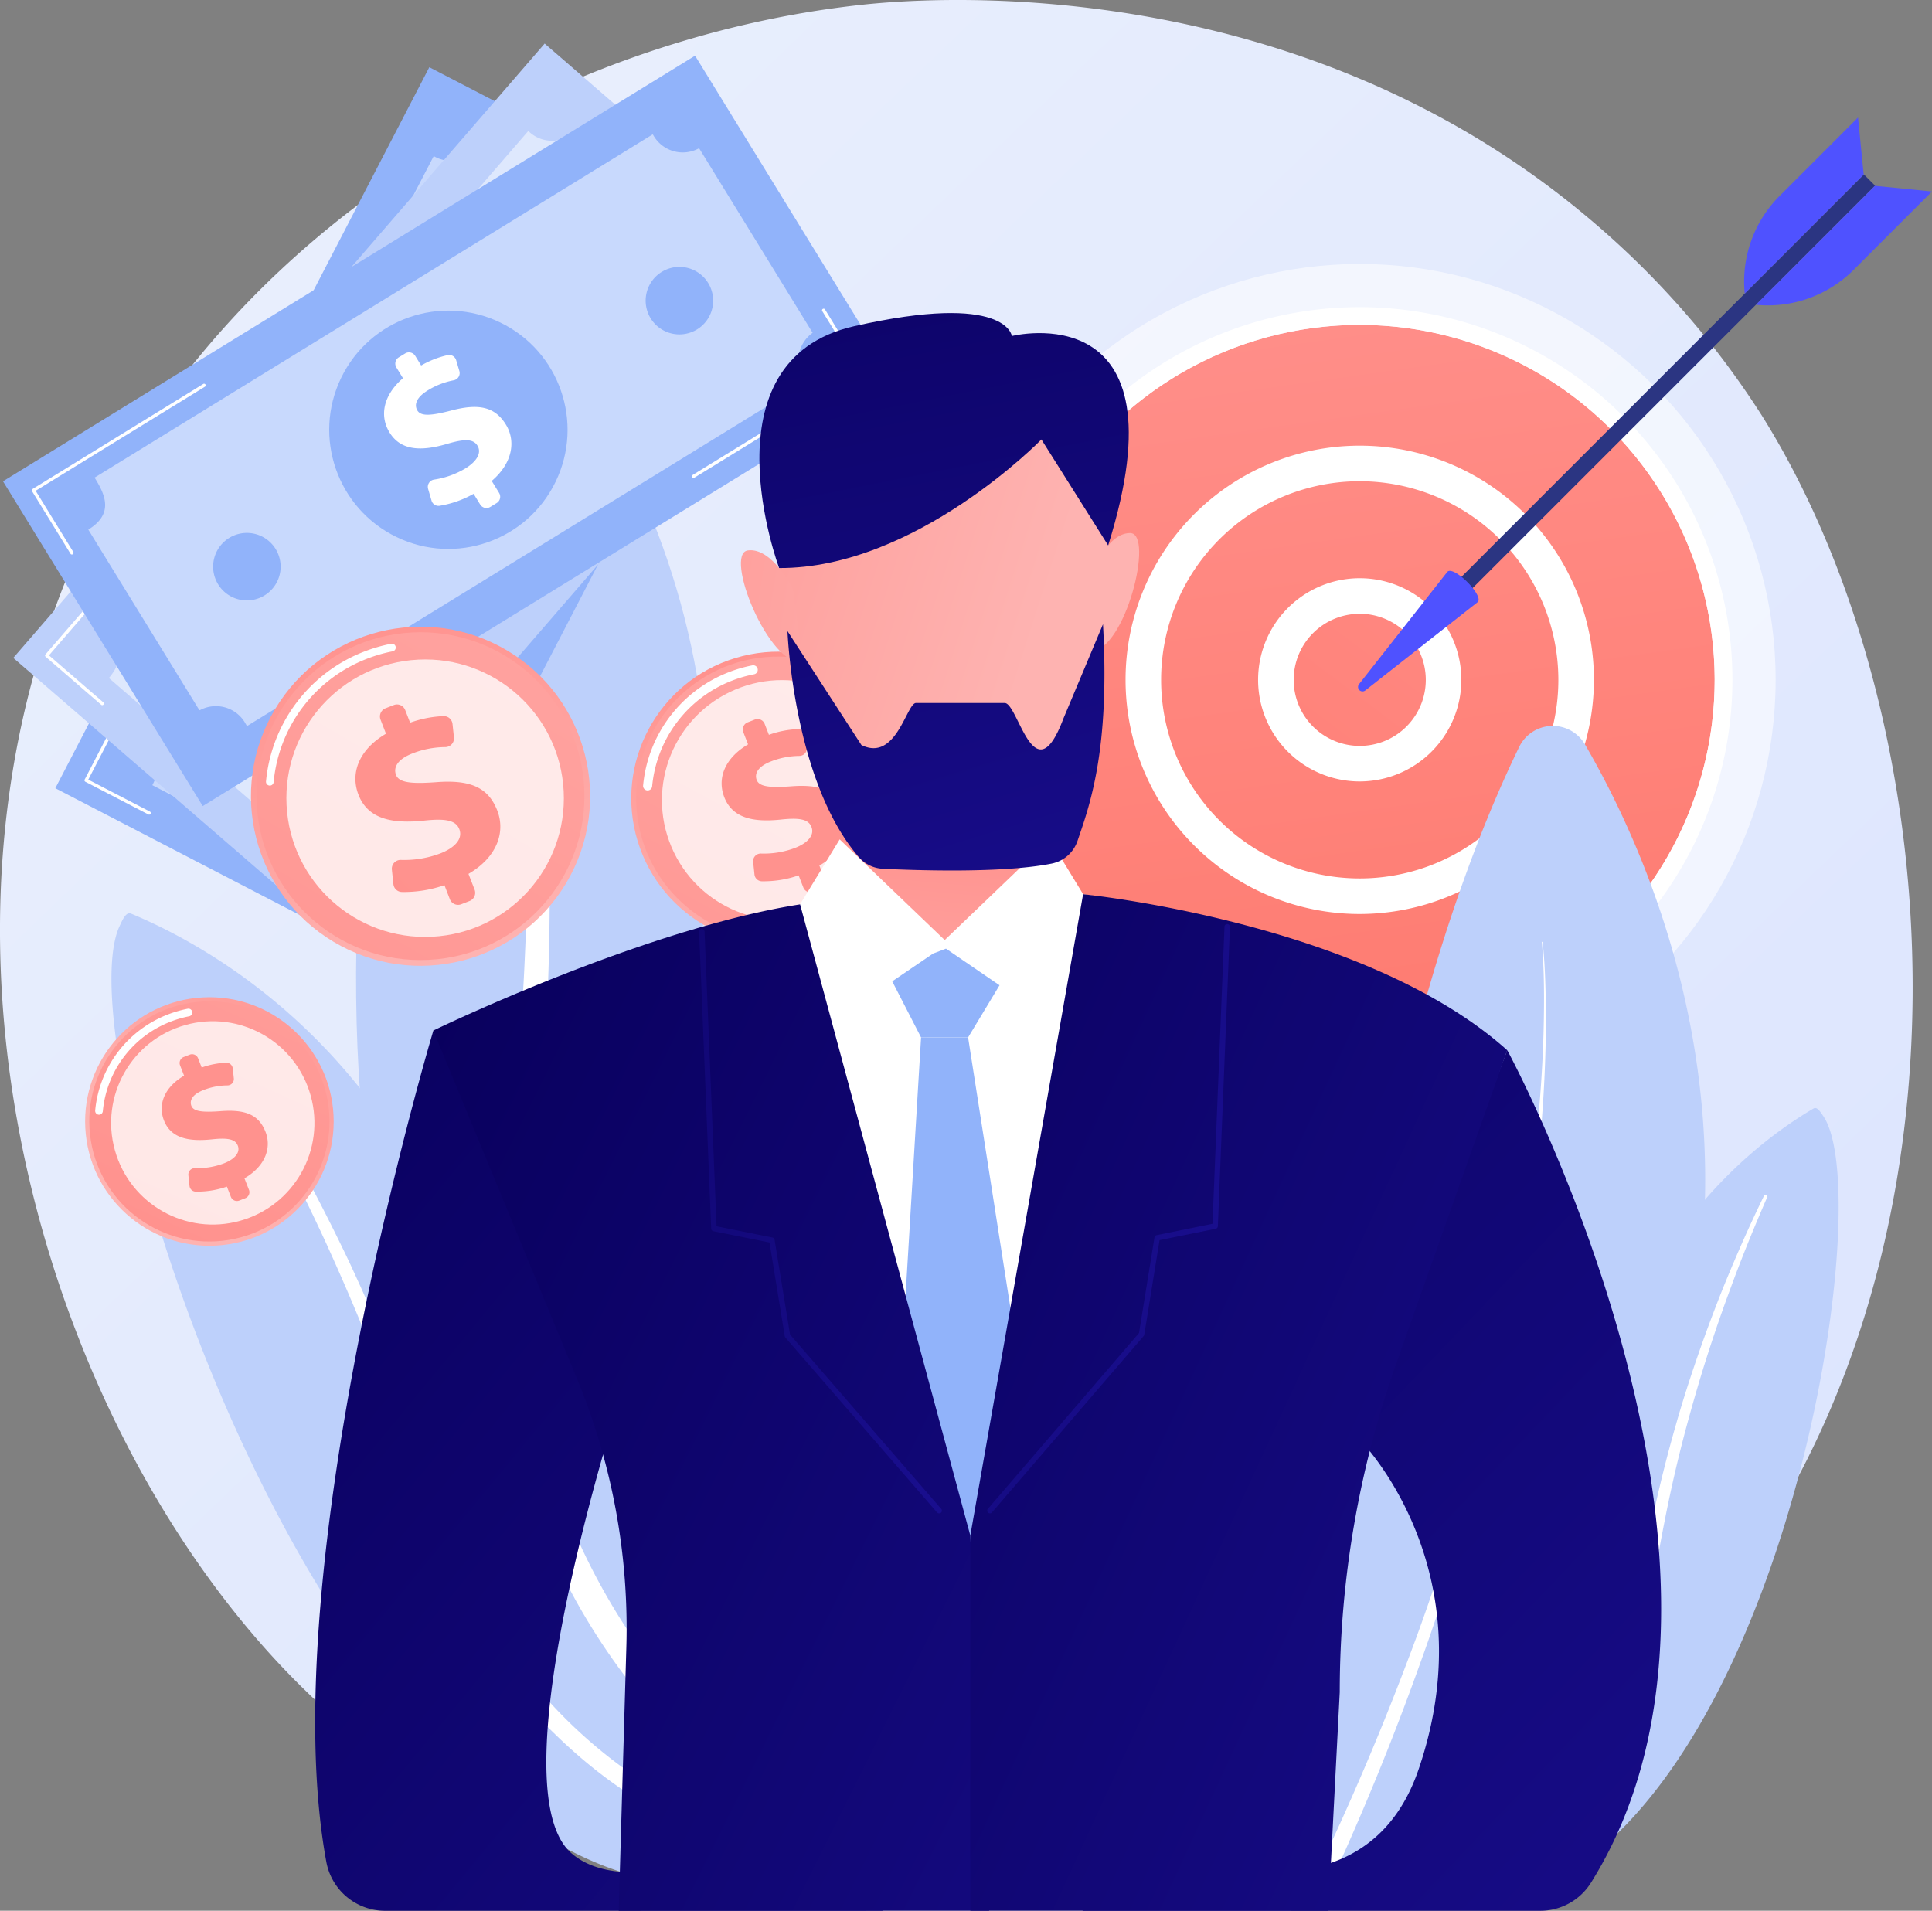
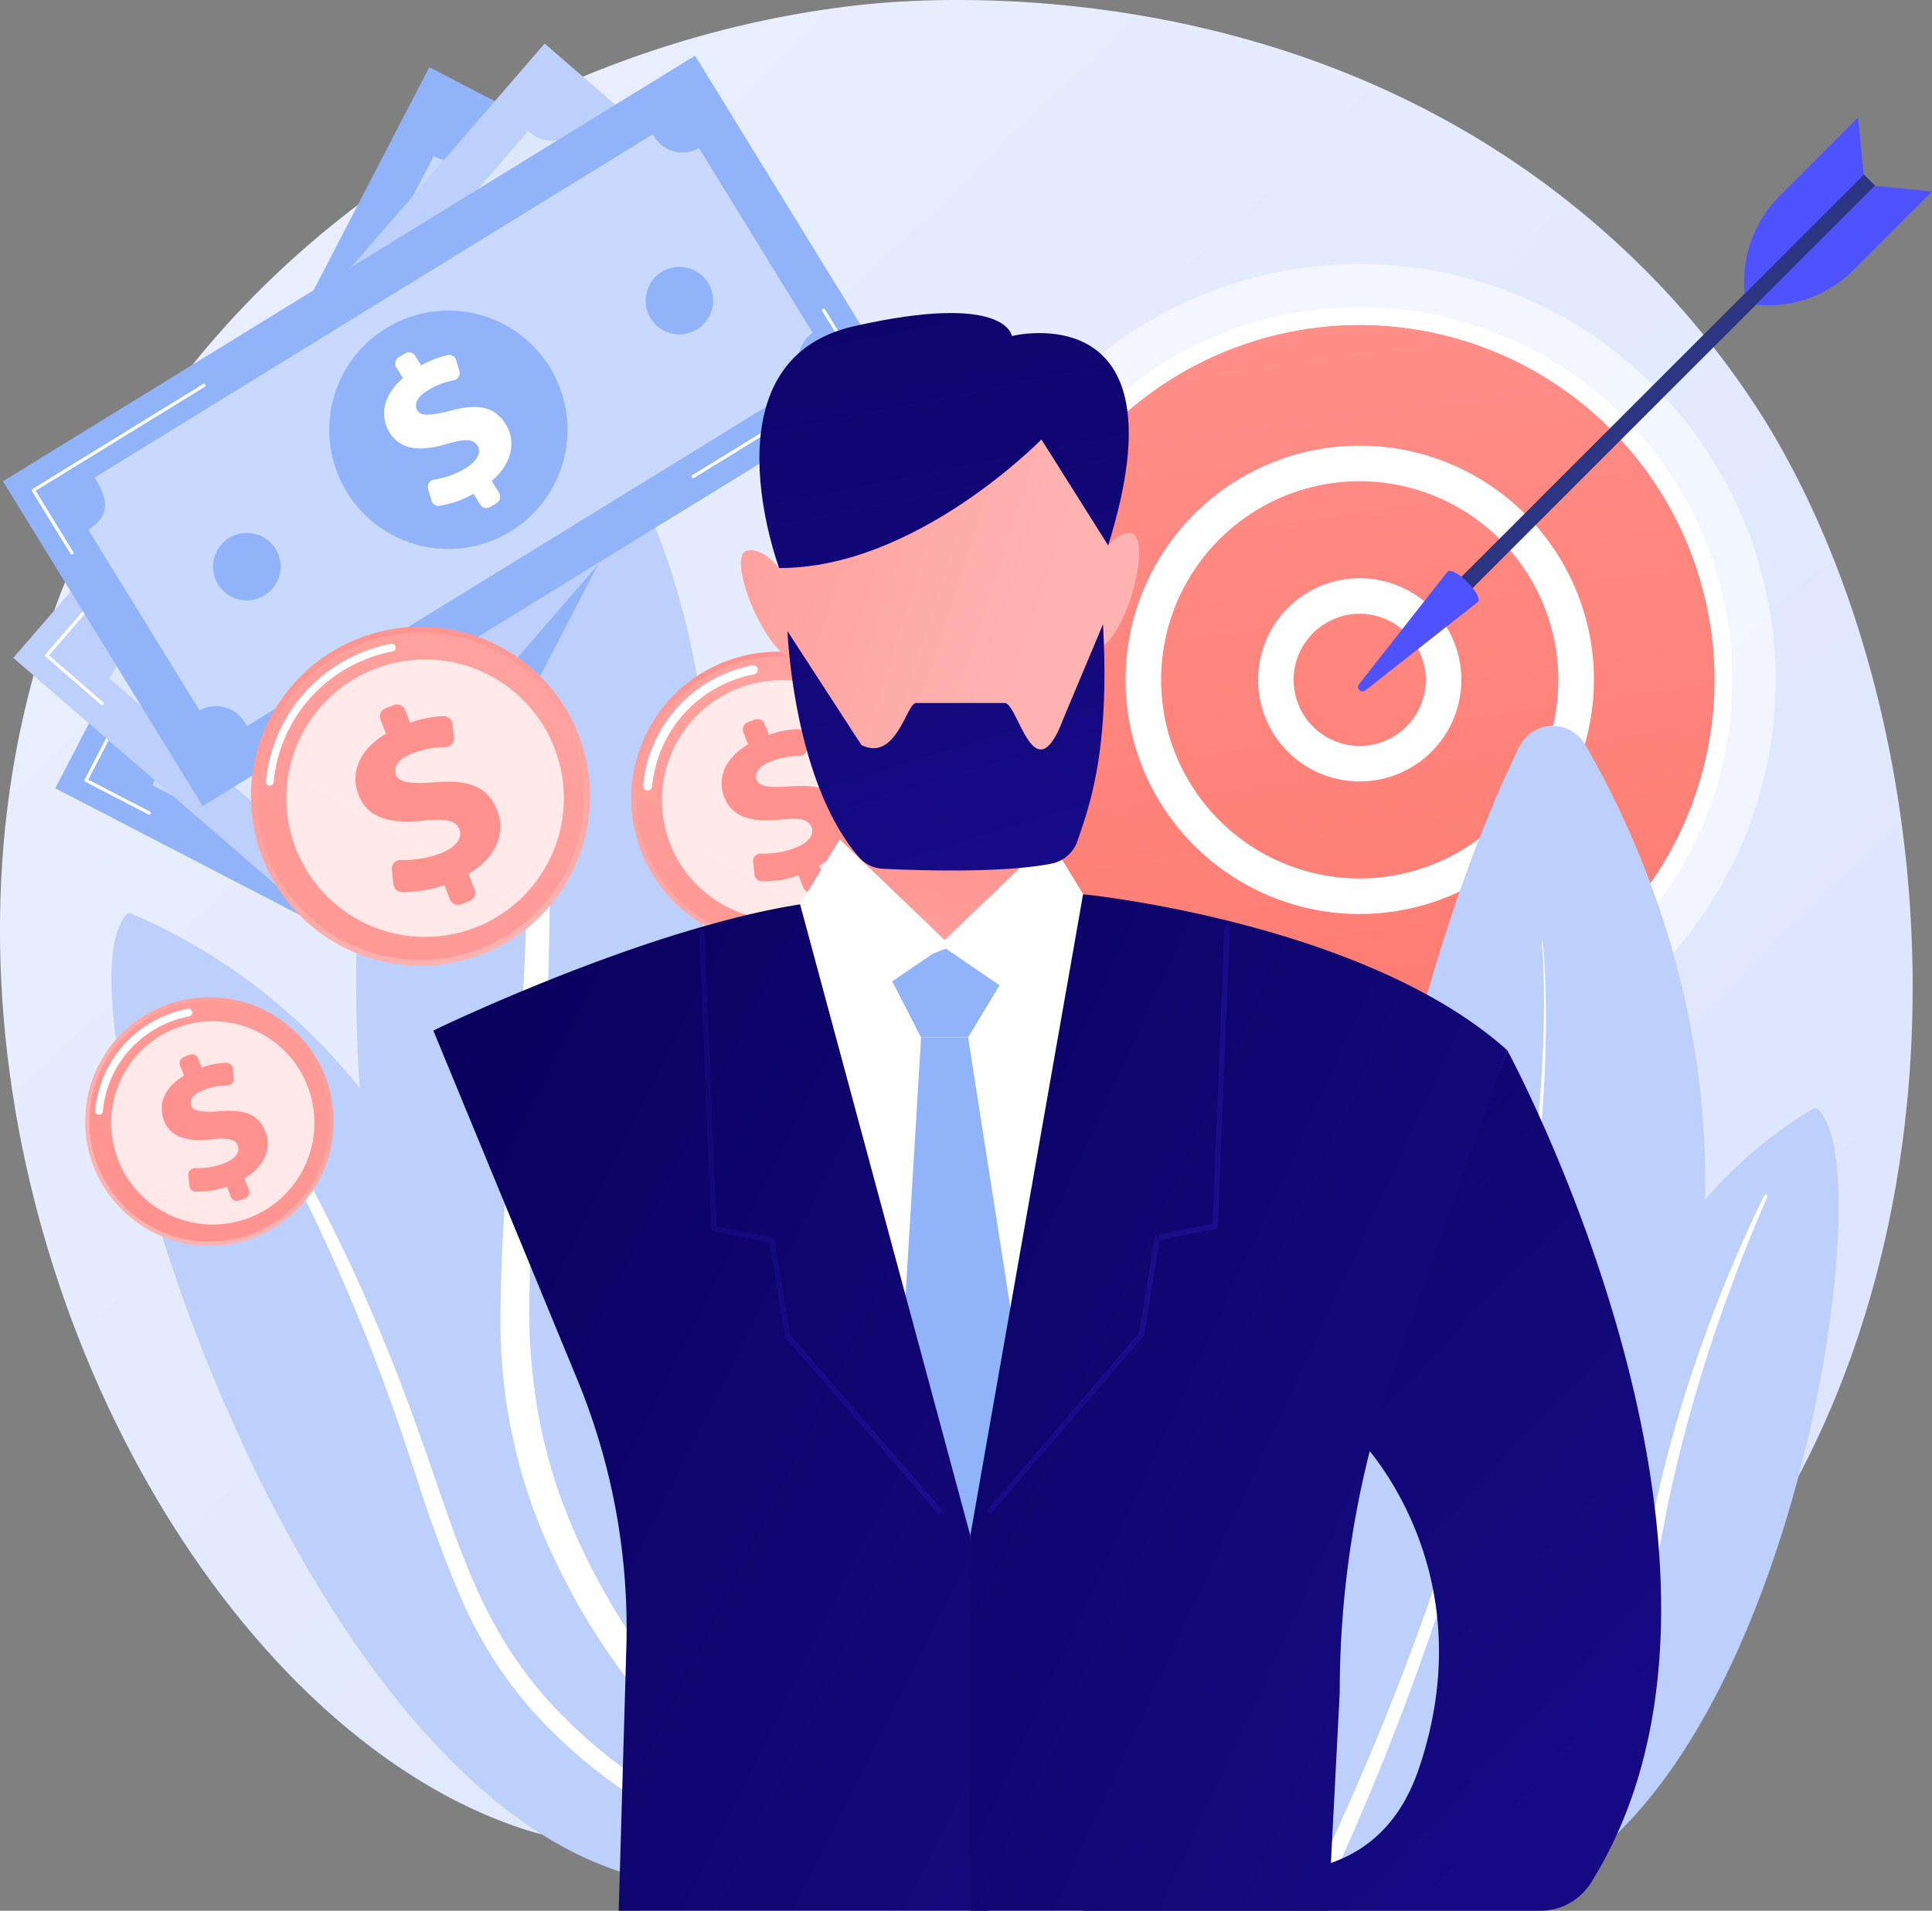
<svg xmlns="http://www.w3.org/2000/svg" xmlns:xlink="http://www.w3.org/1999/xlink" id="Metaphor_illustration" data-name="Metaphor illustration" width="213.178" height="210.85" viewBox="0 0 213.178 210.85">
  <rect x="0" y="0" width="213.178" height="210.85" fill="#808080" stroke="none" />
  <defs>
    <linearGradient id="linear-gradient" x1="1.046" y1="1.038" x2="0.116" y2="0.146" gradientUnits="objectBoundingBox">
      <stop offset="0" stop-color="#dae3fe" />
      <stop offset="1" stop-color="#e9effd" />
    </linearGradient>
    <linearGradient id="linear-gradient-2" x1="0.936" y1="-0.078" x2="-0.19" y2="1.416" gradientUnits="objectBoundingBox">
      <stop offset="0" stop-color="#ff928e" />
      <stop offset="1" stop-color="#fe7062" />
    </linearGradient>
    <linearGradient id="linear-gradient-3" x1="1.214" y1="-0.449" x2="-0.632" y2="2.003" xlink:href="#linear-gradient-2" />
    <linearGradient id="linear-gradient-4" x1="2.344" y1="-1.948" x2="-2.422" y2="4.38" xlink:href="#linear-gradient-2" />
    <linearGradient id="linear-gradient-5" x1="-606.203" y1="14.956" x2="-614.203" y2="15.815" gradientUnits="objectBoundingBox">
      <stop offset="0" stop-color="#2b3582" />
      <stop offset="1" stop-color="#150e42" />
    </linearGradient>
    <linearGradient id="linear-gradient-6" x1="-78.159" y1="71.368" x2="-78.48" y2="74.815" gradientUnits="objectBoundingBox">
      <stop offset="0" stop-color="#4f52ff" />
      <stop offset="1" stop-color="#4042e2" />
    </linearGradient>
    <linearGradient id="linear-gradient-7" x1="-55.988" y1="79.985" x2="-56.288" y2="84.725" xlink:href="#linear-gradient-6" />
    <linearGradient id="linear-gradient-8" x1="-33.309" y1="54.703" x2="-33.751" y2="57.922" xlink:href="#linear-gradient-6" />
    <linearGradient id="linear-gradient-9" x1="15.327" y1="40.506" x2="14.984" y2="44.915" gradientUnits="objectBoundingBox">
      <stop offset="0" stop-color="#50e7b7" />
      <stop offset="0.996" stop-color="#323992" />
    </linearGradient>
    <linearGradient id="linear-gradient-10" x1="23.097" y1="43.787" x2="22.754" y2="48.196" xlink:href="#linear-gradient-9" />
    <linearGradient id="linear-gradient-11" x1="-6.74" y1="-5.099" x2="-6.069" y2="-5.877" gradientUnits="objectBoundingBox">
      <stop offset="0" stop-color="#feb3b1" />
      <stop offset="1" stop-color="#ff928e" />
    </linearGradient>
    <linearGradient id="linear-gradient-12" x1="-5.903" y1="-6.684" x2="-7.954" y2="-3.585" xlink:href="#linear-gradient-11" />
    <linearGradient id="linear-gradient-13" x1="-14.18" y1="-11.149" x2="-16.652" y2="-8.149" xlink:href="#linear-gradient-2" />
    <linearGradient id="linear-gradient-14" x1="-7.848" y1="-5.654" x2="-7.178" y2="-6.433" xlink:href="#linear-gradient-11" />
    <linearGradient id="linear-gradient-15" x1="-7.05" y1="-7.259" x2="-9.101" y2="-4.159" xlink:href="#linear-gradient-11" />
    <linearGradient id="linear-gradient-16" x1="-16.775" y1="-12.089" x2="-19.247" y2="-9.089" xlink:href="#linear-gradient-2" />
    <linearGradient id="linear-gradient-17" x1="-9.549" y1="-7.828" x2="-8.878" y2="-8.607" xlink:href="#linear-gradient-11" />
    <linearGradient id="linear-gradient-18" x1="-8.809" y1="-9.507" x2="-10.86" y2="-6.408" xlink:href="#linear-gradient-11" />
    <linearGradient id="linear-gradient-19" x1="-20.755" y1="-15.768" x2="-23.227" y2="-12.768" xlink:href="#linear-gradient-2" />
    <linearGradient id="linear-gradient-20" x1="0.361" y1="1.881" x2="0.51" y2="0.385" xlink:href="#linear-gradient-11" />
    <linearGradient id="linear-gradient-21" x1="-0.226" y1="0.101" x2="1.275" y2="1.796" gradientUnits="objectBoundingBox">
      <stop offset="0" stop-color="#09005d" />
      <stop offset="1" stop-color="#1a0f91" />
    </linearGradient>
    <linearGradient id="linear-gradient-22" x1="0.774" y1="0.643" x2="-0.533" y2="0.057" xlink:href="#linear-gradient-11" />
    <linearGradient id="linear-gradient-23" x1="-0.245" y1="0.324" x2="-9.364" y2="-2.062" xlink:href="#linear-gradient-11" />
    <linearGradient id="linear-gradient-24" x1="3.788" y1="1.632" x2="-3.353" y2="-0.883" xlink:href="#linear-gradient-11" />
    <linearGradient id="linear-gradient-25" x1="-0.382" y1="-2.02" x2="1.066" y2="1.655" xlink:href="#linear-gradient-21" />
    <linearGradient id="linear-gradient-26" x1="-0.022" y1="-0.9" x2="1.22" y2="2.65" xlink:href="#linear-gradient-21" />
    <linearGradient id="linear-gradient-27" x1="-0.395" y1="-0.376" x2="1.125" y2="1.341" xlink:href="#linear-gradient-21" />
    <linearGradient id="linear-gradient-28" x1="0.008" y1="0.057" x2="1.644" y2="1.539" xlink:href="#linear-gradient-21" />
    <linearGradient id="linear-gradient-29" x1="-0.334" y1="-0.146" x2="1.36" y2="1.322" xlink:href="#linear-gradient-21" />
    <linearGradient id="linear-gradient-30" x1="-1.089" y1="-0.634" x2="1.091" y2="1.095" xlink:href="#linear-gradient-21" />
    <linearGradient id="linear-gradient-31" x1="-1.238" y1="-0.867" x2="0.966" y2="0.866" xlink:href="#linear-gradient-21" />
  </defs>
  <path id="Path_94853" data-name="Path 94853" d="M2603.518,395.382c-23.794,17.8-59.174,14.156-96.408,11.665-9.7-.649-14.546-.973-18.976-2.41-41.363-13.411-75.227-87.237-48.106-143.419,16.421-34.016,51.665-54.245,85.275-57.906,5.959-.649,46.812-4.452,79.992,23.3a95.451,95.451,0,0,1,19.373,21.981C2648.826,287.081,2650.664,360.1,2603.518,395.382Z" transform="translate(-2430.287 -202.776)" fill="url(#linear-gradient)" />
  <g id="Group_41583" data-name="Group 41583" transform="translate(94.643 12.966)">
    <g id="Group_41581" data-name="Group 41581" transform="translate(0 6.662)">
      <circle id="Ellipse_107" data-name="Ellipse 107" cx="45.892" cy="45.892" r="45.892" transform="translate(9.499 9.499)" fill="#fff" opacity="0.57" />
      <g id="Group_41578" data-name="Group 41578" transform="translate(0 0)">
        <circle id="Ellipse_108" data-name="Ellipse 108" cx="39.167" cy="39.167" r="39.167" transform="translate(0 55.39) rotate(-45)" fill="url(#linear-gradient-2)" />
        <path id="Path_94854" data-name="Path 94854" d="M2891.3,415.7a41.129,41.129,0,1,1,41.129-41.129A41.175,41.175,0,0,1,2891.3,415.7Zm0-80.3a39.167,39.167,0,1,0,39.167,39.167A39.211,39.211,0,0,0,2891.3,335.4Z" transform="translate(-2835.914 -319.178)" fill="#fff" />
      </g>
      <g id="Group_41579" data-name="Group 41579" transform="translate(21.622 21.622)">
        <circle id="Ellipse_109" data-name="Ellipse 109" cx="23.878" cy="23.878" r="23.878" transform="translate(0 33.769) rotate(-45)" fill="url(#linear-gradient-3)" />
        <path id="Path_94855" data-name="Path 94855" d="M2934.962,444.067a25.84,25.84,0,1,1,25.84-25.84A25.869,25.869,0,0,1,2934.962,444.067Zm0-47.756a21.916,21.916,0,1,0,21.916,21.916A21.941,21.941,0,0,0,2934.962,396.311Z" transform="translate(-2901.193 -384.459)" fill="#fff" />
      </g>
      <g id="Group_41580" data-name="Group 41580" transform="translate(44.177 44.177)">
        <circle id="Ellipse_110" data-name="Ellipse 110" cx="9.251" cy="9.251" r="9.251" transform="translate(1.962 1.962)" fill="url(#linear-gradient-4)" />
        <path id="Path_94856" data-name="Path 94856" d="M2976.73,471.208a11.213,11.213,0,1,1,11.213-11.213A11.226,11.226,0,0,1,2976.73,471.208Zm0-18.5a7.289,7.289,0,1,0,7.29,7.289A7.3,7.3,0,0,0,2976.73,452.705Z" transform="translate(-2965.517 -448.782)" fill="#fff" />
      </g>
    </g>
    <g id="Group_41582" data-name="Group 41582" transform="translate(55.2)">
      <rect id="Rectangle_38096" data-name="Rectangle 38096" width="1.749" height="66.236" transform="matrix(-0.707, -0.707, 0.707, -0.707, 10.226, 54.347)" fill="url(#linear-gradient-5)" />
      <path id="Path_94857" data-name="Path 94857" d="M3017.879,445.749c.709-.71,4.054,2.636,3.345,3.345l-12.407,9.754a.493.493,0,0,1-.692-.692Z" transform="translate(-3008.014 -395.623)" fill="url(#linear-gradient-6)" />
      <path id="Path_94858" data-name="Path 94858" d="M3190.43,281.828l6.3.626-8.65,8.65a13.371,13.371,0,0,1-10.778,3.851h0Z" transform="translate(-3133.395 -274.29)" fill="url(#linear-gradient-7)" />
      <path id="Path_94859" data-name="Path 94859" d="M3185.474,259.067l-.626-6.3-8.65,8.65a13.375,13.375,0,0,0-3.851,10.778h0Z" transform="translate(-3129.676 -252.766)" fill="url(#linear-gradient-8)" />
    </g>
  </g>
  <g id="Group_41584" data-name="Group 41584" transform="translate(12.298 100.781)">
    <path id="Path_94860" data-name="Path 94860" d="M2478.623,592.7c.3-.634.687-1.548,1.231-1.323,8.812,3.646,31.294,15.891,38.934,48.04,9.585,40.337,23.364,51.563,37.147,56.583a32.315,32.315,0,0,1-12.2,2.647C2500.907,699.175,2472.094,606.283,2478.623,592.7Z" transform="translate(-2477.701 -591.344)" fill="#bdd0fb" />
    <path id="Path_94861" data-name="Path 94861" d="M2518.028,635.519c2.444,4.023,4.8,8.089,7,12.232q3.333,6.2,6.26,12.572c1.932,4.256,3.779,8.545,5.431,12.9,1.673,4.35,3.148,8.764,4.612,13.2a140.8,140.8,0,0,0,4.923,13.23,46.734,46.734,0,0,0,7.733,12.123c.812.9,1.646,1.79,2.525,2.625.864.85,1.768,1.665,2.686,2.463a52.93,52.93,0,0,0,5.873,4.394A54.5,54.5,0,0,0,2578.5,727.4a.956.956,0,0,0,1.189-.58.889.889,0,0,0-.583-1.121h0c-1.137-.382-2.269-.775-3.378-1.216-.559-.212-1.105-.447-1.658-.672-.542-.244-1.094-.469-1.627-.729a50.452,50.452,0,0,1-6.2-3.443,53.744,53.744,0,0,1-10.655-9.136,45.338,45.338,0,0,1-4.184-5.53,50.416,50.416,0,0,1-3.3-6.078c-1.937-4.2-3.434-8.607-4.957-13.023s-3.1-8.841-4.855-13.2q-1.309-3.271-2.741-6.5c-.47-1.078-.963-2.146-1.453-3.215s-1.009-2.126-1.525-3.184q-3.109-6.341-6.624-12.484c-2.364-4.082-4.841-8.1-7.477-12.027a.262.262,0,0,0-.35-.073A.234.234,0,0,0,2518.028,635.519Z" transform="translate(-2507.543 -623.794)" fill="#fff" style="mix-blend-mode: soft-light;isolation: isolate" />
  </g>
  <g id="Group_41585" data-name="Group 41585" transform="translate(153.233 122.271)">
    <path id="Path_94862" data-name="Path 94862" d="M3069.053,675.114c-.3-.447-.692-1.1-1.084-.868-6.343,3.719-22.208,15.436-24.583,40.613-2.981,31.588-12.3,41.587-22.3,46.888a25.144,25.144,0,0,0,9.612.677C3063.491,758.165,3075.507,684.689,3069.053,675.114Z" transform="translate(-3021.088 -674.199)" fill="#bdd0fb" />
    <path id="Path_94863" data-name="Path 94863" d="M3075.456,711.288c-1.435,3.312-2.8,6.648-4.035,10.024q-1.88,5.054-3.43,10.2c-1.018,3.433-1.968,6.882-2.761,10.361-.81,3.476-1.462,6.979-2.1,10.5a107.177,107.177,0,0,1-2.338,10.554,35.709,35.709,0,0,1-4.6,10.021c-.524.77-1.065,1.535-1.648,2.262s-1.172,1.453-1.788,2.157a40.872,40.872,0,0,1-4.016,3.966,42.266,42.266,0,0,1-9.6,6.111.74.74,0,0,1-.971-.31.678.678,0,0,1,.325-.912h0c.829-.413,1.651-.834,2.451-1.288.4-.221.8-.458,1.194-.689s.786-.474,1.166-.729a39.087,39.087,0,0,0,4.371-3.282,41.385,41.385,0,0,0,7.159-8.077,34.738,34.738,0,0,0,2.6-4.642,38.415,38.415,0,0,0,1.868-4.962,106.082,106.082,0,0,0,2.386-10.4c.693-3.509,1.415-7.032,2.289-10.523q.648-2.62,1.4-5.217c.243-.867.5-1.729.764-2.592s.542-1.72.822-2.577q1.694-5.139,3.718-10.174c1.367-3.348,2.827-6.663,4.419-9.92a.2.2,0,0,1,.26-.094A.178.178,0,0,1,3075.456,711.288Z" transform="translate(-3033.683 -701.482)" fill="#fff" style="mix-blend-mode: soft-light;isolation: isolate" />
  </g>
  <g id="Group_41586" data-name="Group 41586" transform="translate(39.289 24.488)">
    <path id="Path_94864" data-name="Path 94864" d="M2589.149,298.745c-.234-1.3,1.6-2.08,2.656-1.141,10.694,9.535,36.115,37.833,27.01,85.23-11.423,59.467,1.8,81.834,18.959,95.827,0,0-24.179-7.2-38.466-29.929C2564.232,392.926,2593.316,321.776,2589.149,298.745Z" transform="translate(-2581.767 -297.191)" fill="#bdd0fb" />
    <path id="Path_94865" data-name="Path 94865" d="M2639.3,375.3c1.058,6.71,1.962,13.434,2.582,20.177q.991,10.109,1.269,20.248c.153,6.755.16,13.512-.164,20.259-.288,6.748-.909,13.478-1.561,20.233a184.7,184.7,0,0,0-1.12,20.435,60.519,60.519,0,0,0,3.729,20.412c.628,1.641,1.293,3.278,2.063,4.865.736,1.6,1.554,3.173,2.4,4.731a71.9,71.9,0,0,0,5.883,9.006,78.629,78.629,0,0,0,15.918,15.319,1.667,1.667,0,0,0,2.122-.16,1.192,1.192,0,0,0-.15-1.819l0,0c-1.437-1.111-2.857-2.235-4.215-3.41-.69-.578-1.349-1.182-2.021-1.774-.645-.614-1.318-1.206-1.94-1.837a71.053,71.053,0,0,1-6.972-7.9,71.907,71.907,0,0,1-9.934-17.911,58.86,58.86,0,0,1-2.67-9.655,65.267,65.267,0,0,1-1.02-9.933,182.665,182.665,0,0,1,.939-20.174c.541-6.76,1.032-13.555,1.2-20.358q.142-5.1.073-10.2c-.012-1.7-.061-3.4-.107-5.1q-.1-2.549-.232-5.1-.571-10.187-1.863-20.32c-.9-6.747-2.008-13.472-3.411-20.148a.4.4,0,0,0-.47-.282A.362.362,0,0,0,2639.3,375.3Z" transform="translate(-2624.371 -354.745)" fill="#fff" style="mix-blend-mode: soft-light;isolation: isolate" />
  </g>
  <g id="Group_41601" data-name="Group 41601" transform="translate(0.329 4.807)">
    <g id="Group_41590" data-name="Group 41590" transform="translate(5.775 2.608)">
      <g id="Group_41589" data-name="Group 41589" transform="translate(0 0)">
        <rect id="Rectangle_38097" data-name="Rectangle 38097" width="89.63" height="41.791" transform="translate(0 79.565) rotate(-62.586)" fill="#91b3fa" />
        <path id="Path_94866" data-name="Path 94866" d="M2524.742,263.936l21.227,11.01a3.762,3.762,0,0,0,1.824,4.936c.06.031.2.1.207.1L2514.691,344.2s-.141-.08-.2-.112a3.7,3.7,0,0,0-5.059,1.339.226.226,0,0,1-.042.051l-20.749-10.761c1.519-2.929-.283-4.211-2.175-5.192-.06-.031-.085-.012-.086-.009l33.309-64.222s.009.011.069.043A3.659,3.659,0,0,0,2524.742,263.936Z" transform="translate(-2477.935 -255.487)" fill="#fff" opacity="0.5" />
        <g id="Group_41588" data-name="Group 41588" transform="translate(21.293 31.503)">
          <circle id="Ellipse_111" data-name="Ellipse 111" cx="13.147" cy="13.147" r="13.147" transform="translate(0 23.153) rotate(-61.704)" fill="url(#linear-gradient-9)" />
          <g id="Group_41587" data-name="Group 41587" transform="translate(8.912 10.573)">
            <path id="Path_94867" data-name="Path 94867" d="M2586.437,406.089l-1.234-.64a11.332,11.332,0,0,1-2.546,3.073.8.8,0,0,1-1.048-.043l-.987-.91a.811.811,0,0,1,.036-1.221,9.412,9.412,0,0,0,2.331-2.848c.643-1.239.7-2.381-.159-2.828-.777-.4-1.609.071-2.965,1.554-1.946,2.109-3.933,3.317-6.1,2.2-1.953-1.013-2.7-3.215-1.818-5.9l-1.234-.64a.81.81,0,0,1-.346-1.092l.376-.725a.81.81,0,0,1,1.092-.346l1.108.574a10.347,10.347,0,0,1,1.916-2.489.806.806,0,0,1,1.1,0l.913.84a.808.808,0,0,1-.007,1.2,8.428,8.428,0,0,0-1.885,2.438c-.762,1.47-.372,2.206.175,2.489.672.349,1.591-.294,3.171-1.9,2.235-2.306,3.958-2.851,5.995-1.795,1.869.969,2.831,3.227,1.856,6.133l1.381.716a.81.81,0,0,1,.347,1.092l-.377.725A.809.809,0,0,1,2586.437,406.089Z" transform="translate(-2570.28 -393.591)" fill="#fff" />
          </g>
        </g>
      </g>
      <path id="Path_94868" data-name="Path 94868" d="M2473.335,481.937a.177.177,0,0,1-.063-.019l-6.956-3.608a.178.178,0,0,1-.076-.241l10.19-19.647a.179.179,0,1,1,.317.165l-10.108,19.489,6.8,3.525a.179.179,0,0,1-.1.337Z" transform="translate(-2463.004 -399.459)" fill="#fff" />
      <path id="Path_94869" data-name="Path 94869" d="M2703.994,318.381a.179.179,0,0,1-.139-.26l9.981-19.244-7.286-3.778a.179.179,0,0,1,.165-.317l7.444,3.861a.18.18,0,0,1,.077.241l-10.064,19.4A.178.178,0,0,1,2703.994,318.381Z" transform="translate(-2638.99 -278.317)" fill="#fff" />
    </g>
    <g id="Group_41594" data-name="Group 41594" transform="translate(1.135 0)">
      <g id="Group_41593" data-name="Group 41593" transform="translate(0)">
        <rect id="Rectangle_38098" data-name="Rectangle 38098" width="89.63" height="42.065" transform="translate(0 67.791) rotate(-49.143)" fill="#bdd0fb" />
        <path id="Path_94870" data-name="Path 94870" d="M2525.221,258.167l18.086,15.642a3.843,3.843,0,0,0,.706,5.279c.051.044.047.022.258.2l-47.327,54.719c-.205-.182-.19-.174-.242-.218a3.758,3.758,0,0,0-5.275.1c-.019.022-.1.017-.1.017l-17.679-15.29c2.158-2.5.679-4.2-.933-5.591a.3.3,0,0,0-.106-.064l47.326-54.719a.341.341,0,0,0,.081.093A3.688,3.688,0,0,0,2525.221,258.167Z" transform="translate(-2463.1 -248.607)" fill="#fff" opacity="0.5" />
        <g id="Group_41592" data-name="Group 41592" transform="translate(28.695 31.049)">
          <circle id="Ellipse_112" data-name="Ellipse 112" cx="13.147" cy="13.147" r="13.147" transform="matrix(0.955, -0.296, 0.296, 0.955, 0, 7.771)" fill="url(#linear-gradient-10)" />
          <g id="Group_41591" data-name="Group 41591" transform="translate(8.622 8.51)">
            <path id="Path_94871" data-name="Path 94871" d="M2593.475,388.573l-1.052-.909a11.342,11.342,0,0,1-3.191,2.4.8.8,0,0,1-1.009-.285l-.749-1.114a.811.811,0,0,1,.318-1.179,9.417,9.417,0,0,0,2.93-2.228c.913-1.056,1.236-2.153.5-2.787-.662-.572-1.582-.3-3.245.822-2.383,1.6-4.6,2.312-6.439.718-1.664-1.44-1.882-3.755-.4-6.161l-1.052-.91a.81.81,0,0,1-.083-1.143l.534-.618a.81.81,0,0,1,1.142-.083l.944.817a10.339,10.339,0,0,1,2.443-1.975.806.806,0,0,1,1.065.255l.693,1.029a.808.808,0,0,1-.285,1.164,8.43,8.43,0,0,0-2.4,1.933c-1.083,1.253-.874,2.059-.408,2.462.573.5,1.616.084,3.525-1.111,2.71-1.722,4.512-1.853,6.248-.352,1.593,1.377,2,3.8.379,6.4l1.177,1.018a.809.809,0,0,1,.083,1.142l-.534.618A.81.81,0,0,1,2593.475,388.573Z" transform="translate(-2579.813 -373.831)" fill="#fff" />
          </g>
        </g>
      </g>
      <path id="Path_94872" data-name="Path 94872" d="M2455.7,439.407a.18.18,0,0,1-.056-.033l-6.134-5.306a.179.179,0,0,1-.018-.252l14.3-16.532a.179.179,0,1,1,.27.234l-14.182,16.4,6,5.189a.179.179,0,0,1-.178.3Z" transform="translate(-2445.942 -366.408)" fill="#fff" />
      <path id="Path_94873" data-name="Path 94873" d="M2714.76,329.472a.177.177,0,0,1-.057-.033.179.179,0,0,1-.018-.252l14.181-16.4-6-5.189a.179.179,0,0,1,.234-.271l6.135,5.306a.178.178,0,0,1,.018.252l-14.3,16.532A.179.179,0,0,1,2714.76,329.472Z" transform="translate(-2642.354 -284.987)" fill="#fff" />
    </g>
    <g id="Group_41600" data-name="Group 41600" transform="translate(0 1.345)">
      <g id="Group_41598" data-name="Group 41598" transform="translate(0 0)">
        <g id="Group_41597" data-name="Group 41597" transform="translate(0 0)">
          <rect id="Rectangle_38099" data-name="Rectangle 38099" width="89.63" height="42.065" transform="matrix(0.852, -0.524, 0.524, 0.852, 0, 46.957)" fill="#91b3fa" />
          <path id="Path_94874" data-name="Path 94874" d="M2535.243,261.455l12.528,20.368a3.84,3.84,0,0,0-.947,5.239c.035.058.01.029.157.261l-61.623,37.9c-.141-.236-.119-.206-.154-.263a3.733,3.733,0,0,0-5.038-1.494c-.024.015-.074-.015-.074-.015l-12.245-19.909c2.81-1.728,1.885-3.8.769-5.618a.307.307,0,0,0-.11-.1l61.623-37.9s.042.062.077.12A3.723,3.723,0,0,0,2535.243,261.455Z" transform="translate(-2458.434 -251.253)" fill="#fff" opacity="0.5" />
          <g id="Group_41596" data-name="Group 41596" transform="translate(31.585 23.71)">
            <circle id="Ellipse_113" data-name="Ellipse 113" cx="13.147" cy="13.147" r="13.147" transform="translate(0 23.667) rotate(-64.17)" fill="#91b3fa" />
            <g id="Group_41595" data-name="Group 41595" transform="translate(10.469 9.021)">
              <path id="Path_94875" data-name="Path 94875" d="M2604.3,369.484l-.729-1.184a11.335,11.335,0,0,1-3.765,1.323.8.8,0,0,1-.876-.576l-.377-1.288a.811.811,0,0,1,.659-1.028,9.412,9.412,0,0,0,3.465-1.241c1.189-.731,1.828-1.68,1.32-2.506-.458-.746-1.417-.767-3.342-.195-2.754.805-5.079.819-6.356-1.257-1.153-1.874-.662-4.148,1.48-5.993l-.728-1.185a.81.81,0,0,1,.266-1.114l.7-.428a.81.81,0,0,1,1.114.266l.654,1.063a10.337,10.337,0,0,1,2.925-1.147.806.806,0,0,1,.939.565l.351,1.19a.808.808,0,0,1-.623,1.023,8.433,8.433,0,0,0-2.871,1.12c-1.411.868-1.454,1.7-1.132,2.224.4.645,1.516.568,3.7,0,3.1-.825,4.861-.406,6.063,1.548,1.1,1.793.765,4.224-1.567,6.213l.815,1.325a.81.81,0,0,1-.265,1.114l-.7.428A.81.81,0,0,1,2604.3,369.484Z" transform="translate(-2593.697 -352.692)" fill="#fff" />
            </g>
          </g>
        </g>
        <path id="Path_94876" data-name="Path 94876" d="M2448.183,384.853a.177.177,0,0,1-.092-.075l-4.249-6.908a.179.179,0,0,1,.059-.246l18.852-11.6a.179.179,0,0,1,.188.3l-18.7,11.5,4.156,6.756a.179.179,0,0,1-.213.262Z" transform="translate(-2440.636 -329.819)" fill="#fff" />
        <path id="Path_94877" data-name="Path 94877" d="M2724.668,352.723a.179.179,0,0,1-.033-.321l18.466-11.358-4.156-6.756a.179.179,0,0,1,.3-.187l4.249,6.908a.179.179,0,0,1-.059.246l-18.618,11.451A.18.18,0,0,1,2724.668,352.723Z" transform="translate(-2648.557 -306.129)" fill="#fff" />
      </g>
      <g id="Group_41599" data-name="Group 41599" transform="translate(23.187 23.298)">
        <path id="Path_94878" data-name="Path 94878" d="M2527.851,431.272a3.724,3.724,0,1,1-5.123-1.221A3.724,3.724,0,0,1,2527.851,431.272Z" transform="translate(-2520.954 -400.144)" fill="#91b3fa" />
        <path id="Path_94879" data-name="Path 94879" d="M2711.861,318.094a3.724,3.724,0,1,1-5.123-1.221A3.724,3.724,0,0,1,2711.861,318.094Z" transform="translate(-2657.239 -316.32)" fill="#91b3fa" />
      </g>
    </g>
  </g>
  <g id="Group_41602" data-name="Group 41602" transform="translate(143.473 80.099)">
    <path id="Path_94880" data-name="Path 94880" d="M2986.4,641.653a1.779,1.779,0,0,1-2.941-1.4c.555-17.057,3.991-84.793,24.146-126.314a4.115,4.115,0,0,1,7.258-.3C3025.353,531.633,3049.182,586.98,2986.4,641.653Z" transform="translate(-2983.457 -511.603)" fill="#bdd0fb" />
    <path id="Path_94881" data-name="Path 94881" d="M3014.2,603.489c.233,2.236.309,4.482.345,6.728s0,4.492-.086,6.737c-.165,4.49-.54,8.971-1.057,13.435s-1.2,8.909-2,13.332-1.771,8.816-2.826,13.187l-.817,3.272-.875,3.257-.44,1.628-.47,1.62-.942,3.239c-1.328,4.3-2.695,8.585-4.228,12.815q-4.529,12.714-10.2,24.988a.914.914,0,0,1-1.661-.765l.007-.014q5.815-12.1,10.546-24.687c1.594-4.184,3.021-8.429,4.413-12.685l.99-3.209.494-1.605.464-1.614.923-3.23.866-3.246c1.121-4.336,2.154-8.7,3.027-13.092s1.619-8.815,2.21-13.257,1.034-8.907,1.27-13.384c.124-2.238.185-4.48.194-6.722s-.041-4.487-.237-6.718v0a.047.047,0,0,1,.093-.009Z" transform="translate(-2987.454 -579.626)" fill="#fff" style="mix-blend-mode: soft-light;isolation: isolate" />
  </g>
  <g id="Group_41609" data-name="Group 41609" transform="translate(7.894 62.208)">
    <g id="Group_41604" data-name="Group 41604" transform="translate(12.858 0)">
      <circle id="Ellipse_114" data-name="Ellipse 114" cx="18.709" cy="18.709" r="18.709" transform="matrix(0.512, -0.859, 0.859, 0.512, 0, 32.15)" fill="url(#linear-gradient-11)" />
      <circle id="Ellipse_115" data-name="Ellipse 115" cx="18.086" cy="18.086" r="18.086" transform="translate(6.681 8.484) rotate(-2.857)" fill="url(#linear-gradient-12)" />
      <path id="Path_94882" data-name="Path 94882" d="M2544.027,492.273a.424.424,0,0,1-.576-.436,17.048,17.048,0,0,1,10.833-14.324,17.283,17.283,0,0,1,2.979-.862.424.424,0,1,1,.161.833,16.379,16.379,0,0,0-2.832.82,16.2,16.2,0,0,0-10.3,13.614A.424.424,0,0,1,2544.027,492.273Z" transform="translate(-2534.851 -467.82)" fill="#fff" />
      <circle id="Ellipse_116" data-name="Ellipse 116" cx="15.308" cy="15.308" r="15.308" transform="translate(10.093 11.357) rotate(-2.901)" fill="#fff" opacity="0.78" />
      <g id="Group_41603" data-name="Group 41603" transform="translate(18.463 15.526)">
        <path id="Path_94883" data-name="Path 94883" d="M2591.906,523.979l-.6-1.552a13.573,13.573,0,0,1-4.722.752.963.963,0,0,1-.909-.867l-.169-1.6a.971.971,0,0,1,1-1.07,11.281,11.281,0,0,0,4.35-.719c1.558-.607,2.514-1.588,2.093-2.671-.381-.977-1.5-1.208-3.9-.946-3.419.358-6.163-.125-7.222-2.845-.957-2.456.109-5.031,3.03-6.746l-.6-1.552a.97.97,0,0,1,.552-1.256l.912-.355a.97.97,0,0,1,1.256.552l.542,1.394a12.389,12.389,0,0,1,3.693-.725.966.966,0,0,1,.986.867l.158,1.478a.968.968,0,0,1-.953,1.073,10.107,10.107,0,0,0-3.625.7c-1.849.72-2.079,1.692-1.811,2.378.329.845,1.665.994,4.356.8,3.834-.307,5.816.563,6.814,3.125.916,2.35,0,5.142-3.179,6.987l.676,1.737a.97.97,0,0,1-.552,1.257l-.912.355A.97.97,0,0,1,2591.906,523.979Z" transform="translate(-2581.482 -502.485)" fill="url(#linear-gradient-13)" />
      </g>
    </g>
    <g id="Group_41606" data-name="Group 41606" transform="translate(57.757 5.702)">
      <circle id="Ellipse_117" data-name="Ellipse 117" cx="16.183" cy="16.183" r="16.183" transform="translate(0 9.409) rotate(-16.9)" fill="url(#linear-gradient-14)" />
      <circle id="Ellipse_118" data-name="Ellipse 118" cx="15.645" cy="15.645" r="15.645" transform="matrix(0.996, -0.087, 0.087, 0.996, 3.243, 5.962)" fill="url(#linear-gradient-15)" />
      <path id="Path_94884" data-name="Path 94884" d="M2704.557,499.6a.5.5,0,0,1-.229.032.5.5,0,0,1-.45-.546,14.88,14.88,0,0,1,9.455-12.5,15.062,15.062,0,0,1,2.6-.752.5.5,0,1,1,.19.983,14.11,14.11,0,0,0-2.427.7,13.884,13.884,0,0,0-8.822,11.665A.5.5,0,0,1,2704.557,499.6Z" transform="translate(-2698.567 -480.322)" fill="#fff" />
      <circle id="Ellipse_119" data-name="Ellipse 119" cx="13.242" cy="13.242" r="13.242" transform="translate(3.285 13.323) rotate(-22.852)" fill="#fff" opacity="0.78" />
      <g id="Group_41605" data-name="Group 41605" transform="translate(13.975 11.435)">
        <path id="Path_94885" data-name="Path 94885" d="M2746.307,527.286l-.522-1.342a11.754,11.754,0,0,1-4.085.65.834.834,0,0,1-.787-.75l-.146-1.383a.84.84,0,0,1,.863-.926,9.753,9.753,0,0,0,3.763-.622c1.348-.525,2.175-1.373,1.81-2.31-.329-.845-1.3-1.045-3.371-.818-2.958.31-5.331-.108-6.247-2.461-.828-2.125.094-4.352,2.621-5.836l-.523-1.343a.84.84,0,0,1,.478-1.087l.789-.307a.84.84,0,0,1,1.087.477l.469,1.205a10.716,10.716,0,0,1,3.194-.627.836.836,0,0,1,.853.75l.137,1.279a.837.837,0,0,1-.825.928,8.748,8.748,0,0,0-3.135.609c-1.6.623-1.8,1.463-1.567,2.057.285.731,1.44.86,3.768.69,3.317-.266,5.031.487,5.894,2.7.792,2.033,0,4.448-2.75,6.044l.585,1.5a.839.839,0,0,1-.477,1.087l-.789.307A.84.84,0,0,1,2746.307,527.286Z" transform="translate(-2737.29 -508.693)" fill="url(#linear-gradient-16)" />
      </g>
    </g>
    <g id="Group_41608" data-name="Group 41608" transform="translate(0 46.328)">
      <circle id="Ellipse_120" data-name="Ellipse 120" cx="13.708" cy="13.708" r="13.708" transform="matrix(0.999, -0.052, 0.052, 0.999, 0.805, 2.238)" fill="url(#linear-gradient-17)" />
      <circle id="Ellipse_121" data-name="Ellipse 121" cx="13.252" cy="13.252" r="13.252" transform="translate(0 4.262) rotate(-9.255)" fill="url(#linear-gradient-18)" />
      <path id="Path_94886" data-name="Path 94886" d="M2471.348,643.6a.424.424,0,0,1-.576-.436,12.6,12.6,0,0,1,8.009-10.59,12.756,12.756,0,0,1,2.2-.637.424.424,0,1,1,.161.833,11.962,11.962,0,0,0-2.055.594,11.76,11.76,0,0,0-7.472,9.881A.426.426,0,0,1,2471.348,643.6Z" transform="translate(-2468.164 -629.159)" fill="#fff" />
      <circle id="Ellipse_122" data-name="Ellipse 122" cx="11.216" cy="11.216" r="11.216" transform="translate(1.76 7.597) rotate(-15.637)" fill="#fff" opacity="0.78" />
      <g id="Group_41607" data-name="Group 41607" transform="translate(9.947 7.796)">
        <path id="Path_94887" data-name="Path 94887" d="M2506.712,667.049l-.443-1.137a9.962,9.962,0,0,1-3.46.551.706.706,0,0,1-.666-.635l-.124-1.172a.712.712,0,0,1,.731-.784,8.264,8.264,0,0,0,3.188-.527c1.141-.445,1.842-1.163,1.533-1.957-.279-.716-1.1-.885-2.855-.693-2.505.263-4.515-.091-5.292-2.085-.7-1.8.08-3.686,2.22-4.943l-.443-1.137a.711.711,0,0,1,.4-.921l.668-.26a.711.711,0,0,1,.92.4l.4,1.021a9.075,9.075,0,0,1,2.706-.531.708.708,0,0,1,.722.636l.116,1.083a.709.709,0,0,1-.7.786,7.4,7.4,0,0,0-2.656.516c-1.354.528-1.523,1.239-1.327,1.743.241.619,1.22.728,3.192.584,2.81-.225,4.261.413,4.992,2.29.671,1.722,0,3.767-2.329,5.119l.5,1.272a.711.711,0,0,1-.4.92l-.668.26A.711.711,0,0,1,2506.712,667.049Z" transform="translate(-2499.074 -651.301)" fill="url(#linear-gradient-19)" />
      </g>
    </g>
  </g>
  <g id="Group_41612" data-name="Group 41612" transform="translate(34.779 34.543)">
    <g id="Group_41611" data-name="Group 41611">
      <path id="Path_94888" data-name="Path 94888" d="M2774.572,693.238l-10.411-109.089c-25-9.24-56.53,1.087-56.53,1.087l-4.869,108Z" transform="translate(-2666.871 -516.931)" fill="#fff" />
      <path id="Path_94889" data-name="Path 94889" d="M2787.253,523.869l-.469,15.485a3.513,3.513,0,0,0,2.348,3.421c3.959,1.4,12.156,3.52,19.923.738a3.5,3.5,0,0,0,2.268-3.812l-2.328-15.832Z" transform="translate(-2729.098 -475.131)" fill="url(#linear-gradient-20)" />
-       <path id="Path_94890" data-name="Path 94890" d="M2626.943,738.358a56.1,56.1,0,0,0,4.285-4.727l-3.26-9.24s-26.634,15.219-35.331,7.61,5.979-52.18,5.979-52.18l-21.2-38.592s-17.793,59.322-11.81,91.739a6.585,6.585,0,0,0,6.469,5.392Z" transform="translate(-2564.377 -562.051)" fill="url(#linear-gradient-21)" />
      <path id="Path_94891" data-name="Path 94891" d="M2775.046,559.9l12.1,11.6-8.739,5.961-7.726-10.4Z" transform="translate(-2717.175 -501.818)" fill="#fff" />
      <path id="Path_94892" data-name="Path 94892" d="M2842.307,559.9l-12.1,11.6,8.739,5.961,7.726-10.4Z" transform="translate(-2761.259 -501.818)" fill="#fff" />
      <g id="Group_41610" data-name="Group 41610" transform="translate(46.975)">
        <path id="Path_94893" data-name="Path 94893" d="M2757.89,363.4s2.718,27.721,8.7,34.787c0,0,17.937,1.631,24.459-2.174a103.057,103.057,0,0,0,4.076-32.341s.891-16.817-17.665-18.209C2755.717,343.829,2757.89,363.4,2757.89,363.4Z" transform="translate(-2754.631 -342.923)" fill="url(#linear-gradient-22)" />
        <path id="Path_94894" data-name="Path 94894" d="M2894.284,434.455s1.631-4.892,4.348-4.892-.543,13.045-4.348,13.045Z" transform="translate(-2855.693 -405.285)" fill="url(#linear-gradient-23)" />
        <path id="Path_94895" data-name="Path 94895" d="M2751.228,441.151s-2.276-4.627-4.969-4.261,2.3,12.853,6.068,12.34Z" transform="translate(-2745.495 -410.696)" fill="url(#linear-gradient-24)" />
        <path id="Path_94896" data-name="Path 94896" d="M2765.3,469.1s.609,16.559,7.892,24.957a3.745,3.745,0,0,0,2.654,1.268c3.717.179,13.22.5,18.579-.569a3.8,3.8,0,0,0,2.87-2.493c1.317-3.862,3.6-9.952,2.818-23.927l-4.371,10.416c-3.239,8.608-5-1.841-6.5-1.72h-9.784c-1.031.083-2.174,6.523-6,4.636Z" transform="translate(-2760.162 -433.999)" fill="url(#linear-gradient-25)" />
        <path id="Path_94897" data-name="Path 94897" d="M2784.474,349.908s-13.848,14.243-28.938,14.188c0,0-8.567-22.884,8.283-26.689s17.394,1.087,17.394,1.087,19.392-4.861,10.627,23.106Z" transform="translate(-2751.319 -335.958)" fill="url(#linear-gradient-26)" />
      </g>
      <path id="Path_94898" data-name="Path 94898" d="M2886.564,744.567h50.464a6.589,6.589,0,0,0,5.587-3.1h0c21.743-34.787-9.24-91.86-9.24-91.86l-16.307,42.94s14.133,14.132,6.523,36.418S2885,733.86,2885,733.86l1.087,10.327S2886.254,744.326,2886.564,744.567Z" transform="translate(-2801.841 -568.259)" fill="url(#linear-gradient-27)" />
      <path id="Path_94899" data-name="Path 94899" d="M2814.373,606.932,2809.858,610l3.183,6.189h5.189l3.468-5.754-5.91-4.043Z" transform="translate(-2746.189 -536.254)" fill="#91b3fa" />
      <path id="Path_94900" data-name="Path 94900" d="M2812.07,644.167l-3.522,58.641,8.958,16.2,9.017-15.613-9.263-59.225Z" transform="translate(-2745.218 -564.228)" fill="#91b3fa" />
      <path id="Path_94901" data-name="Path 94901" d="M2630.547,640.009a71.963,71.963,0,0,1,5.4,29.519l-.843,29.071h40.871l-2.078-41.414-18.779-69.64c-17.394,2.718-40.469,13.923-40.469,13.923Z" transform="translate(-2601.614 -522.292)" fill="url(#linear-gradient-28)" />
      <path id="Path_94902" data-name="Path 94902" d="M2882.6,695.406l1.247-24.118a108.573,108.573,0,0,1,6.229-36.245l12.252-34.594c-15.762-14.132-46.8-17.216-46.8-17.216l-12.443,70.758v41.414Z" transform="translate(-2770.798 -519.099)" fill="url(#linear-gradient-29)" />
      <path id="Path_94903" data-name="Path 94903" d="M2754.191,662.532a.3.3,0,0,1-.227-.1l-16.732-19.3a.3.3,0,0,1-.07-.149l-1.687-10.343-6.193-1.246a.3.3,0,0,1-.241-.283l-1.331-32.744a.3.3,0,0,1,.288-.313.3.3,0,0,1,.313.289l1.321,32.507,6.166,1.241a.3.3,0,0,1,.238.247l1.706,10.464,16.677,19.233a.3.3,0,0,1-.228.5Z" transform="translate(-2685.347 -530.075)" fill="url(#linear-gradient-30)" />
      <path id="Path_94904" data-name="Path 94904" d="M2850.587,660.967a.3.3,0,0,1-.2-.074.305.305,0,0,1-.03-.428l16.676-19.4,1.706-10.553a.3.3,0,0,1,.238-.249l6.165-1.251,1.322-32.784a.294.294,0,0,1,.313-.291.3.3,0,0,1,.288.316l-1.332,33.022a.3.3,0,0,1-.241.285l-6.193,1.256-1.686,10.431a.3.3,0,0,1-.07.15l-16.732,19.461A.3.3,0,0,1,2850.587,660.967Z" transform="translate(-2776.132 -528.511)" fill="url(#linear-gradient-31)" />
    </g>
  </g>
</svg>